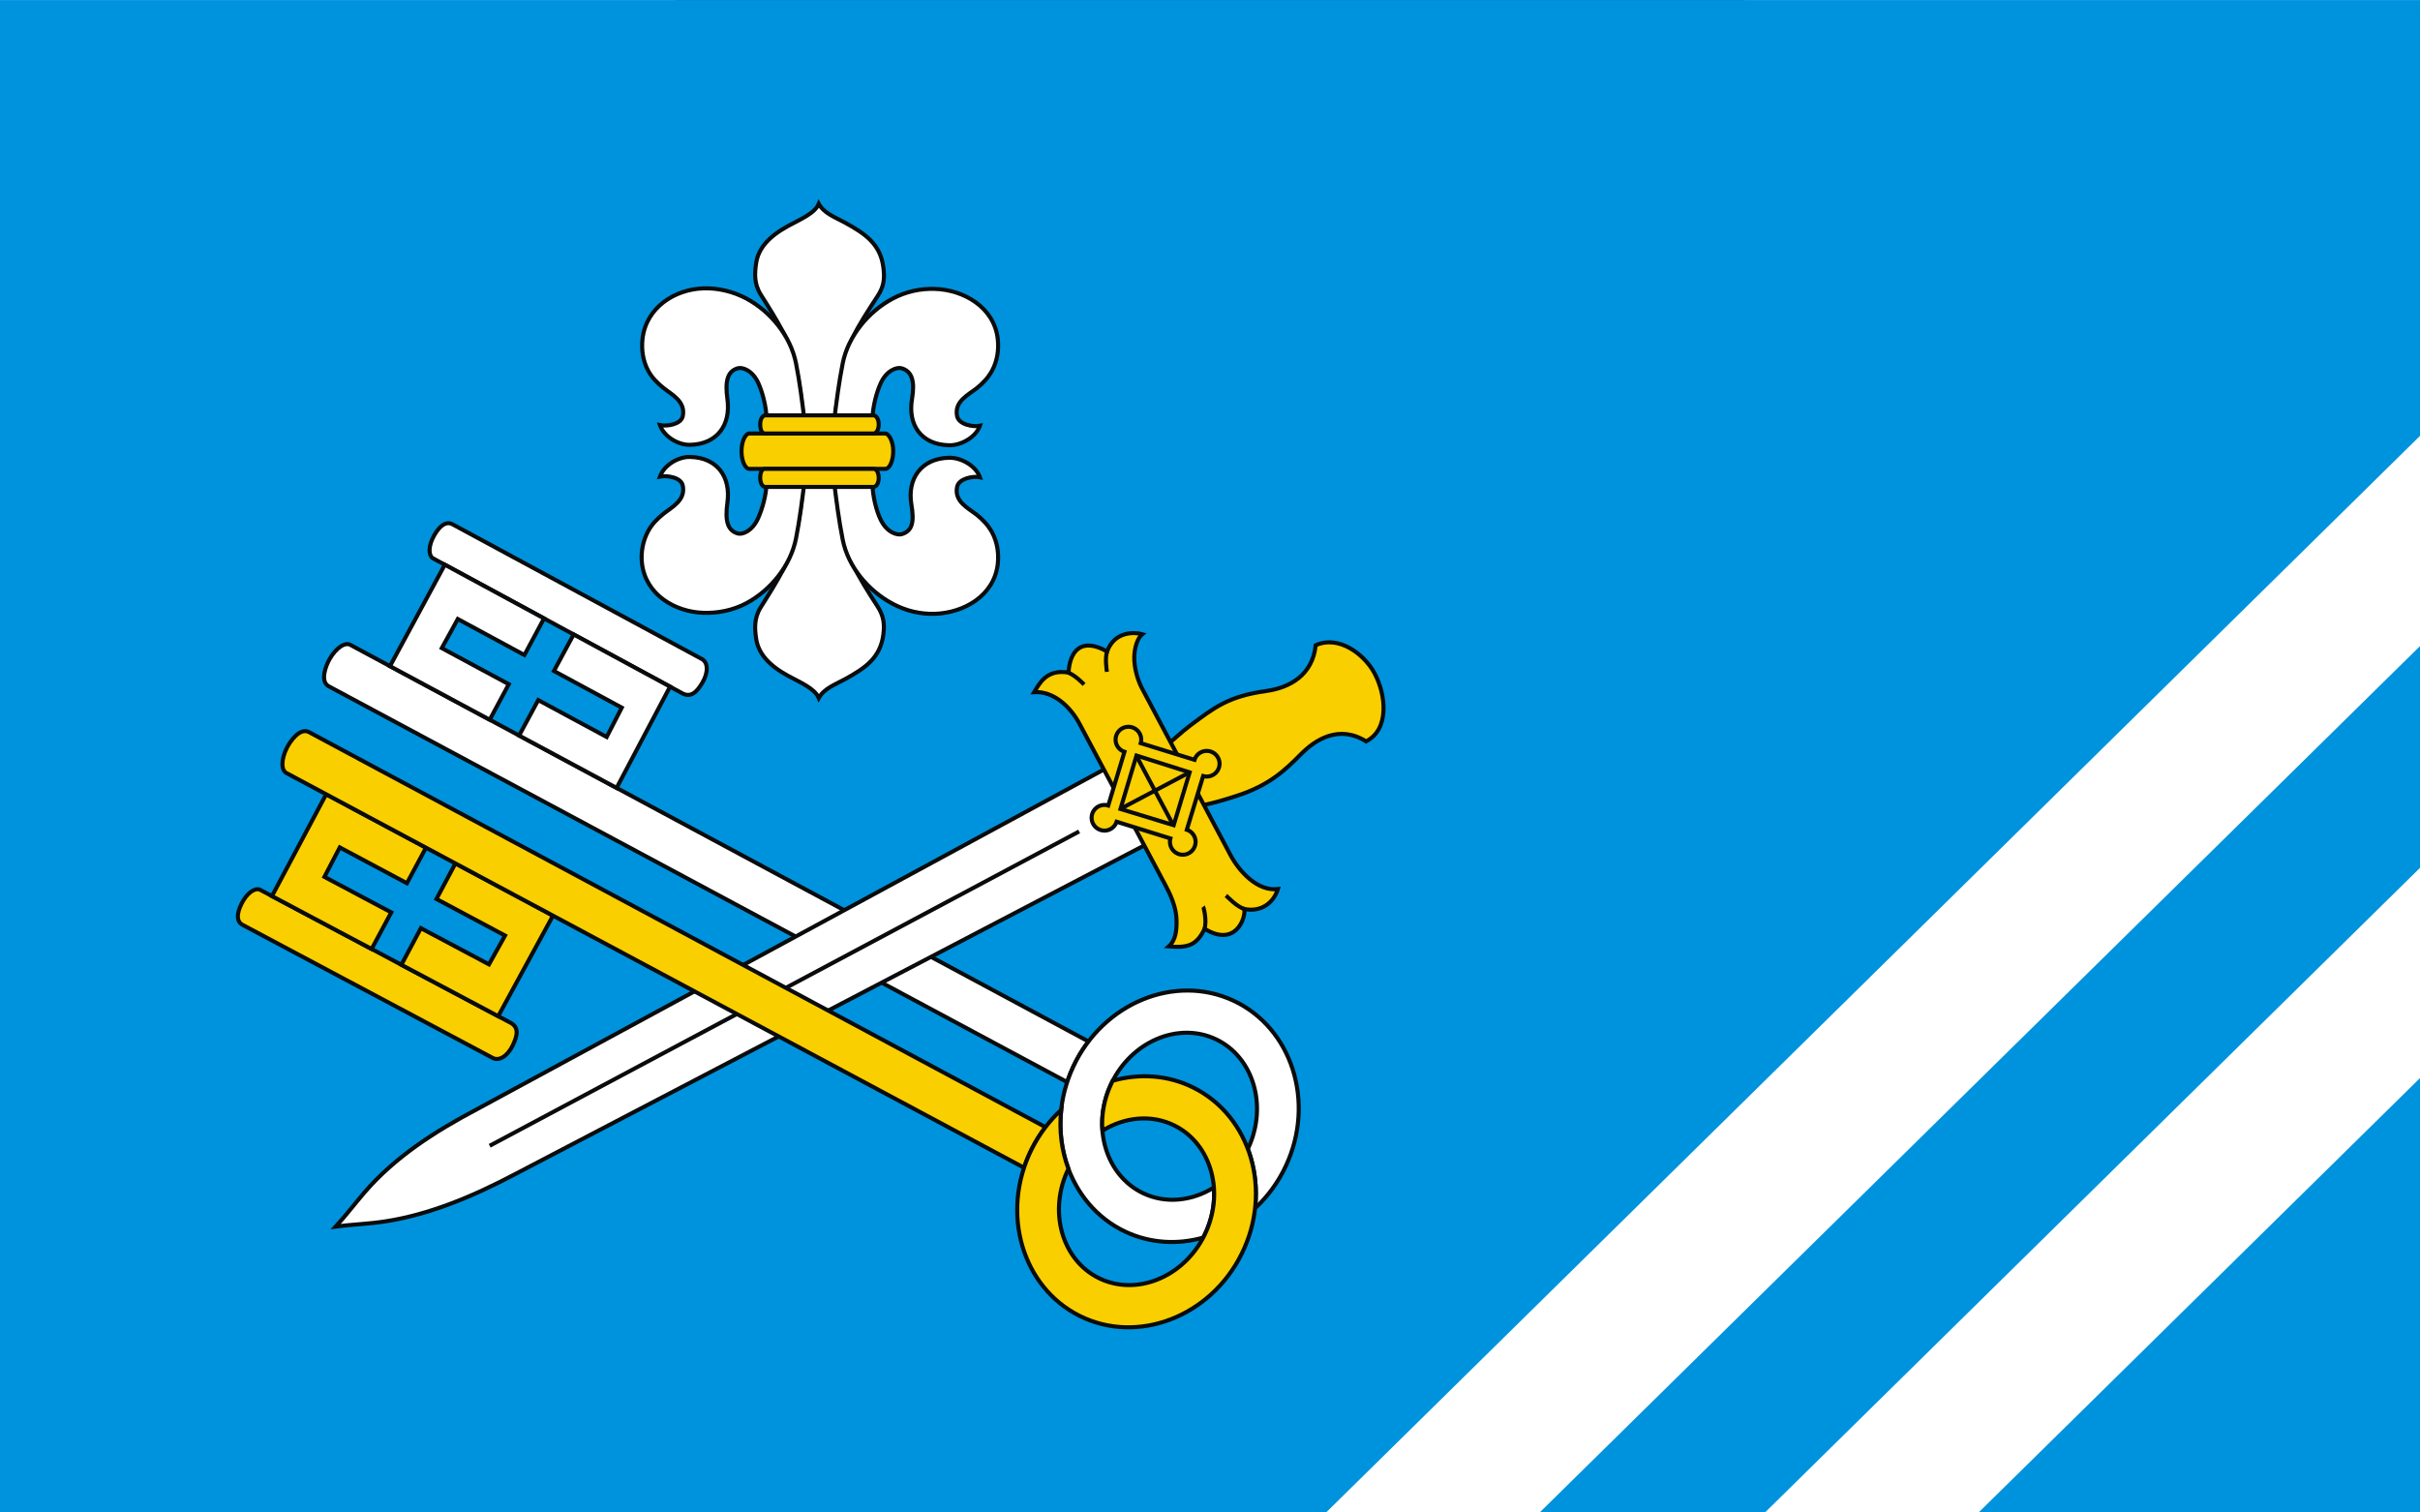
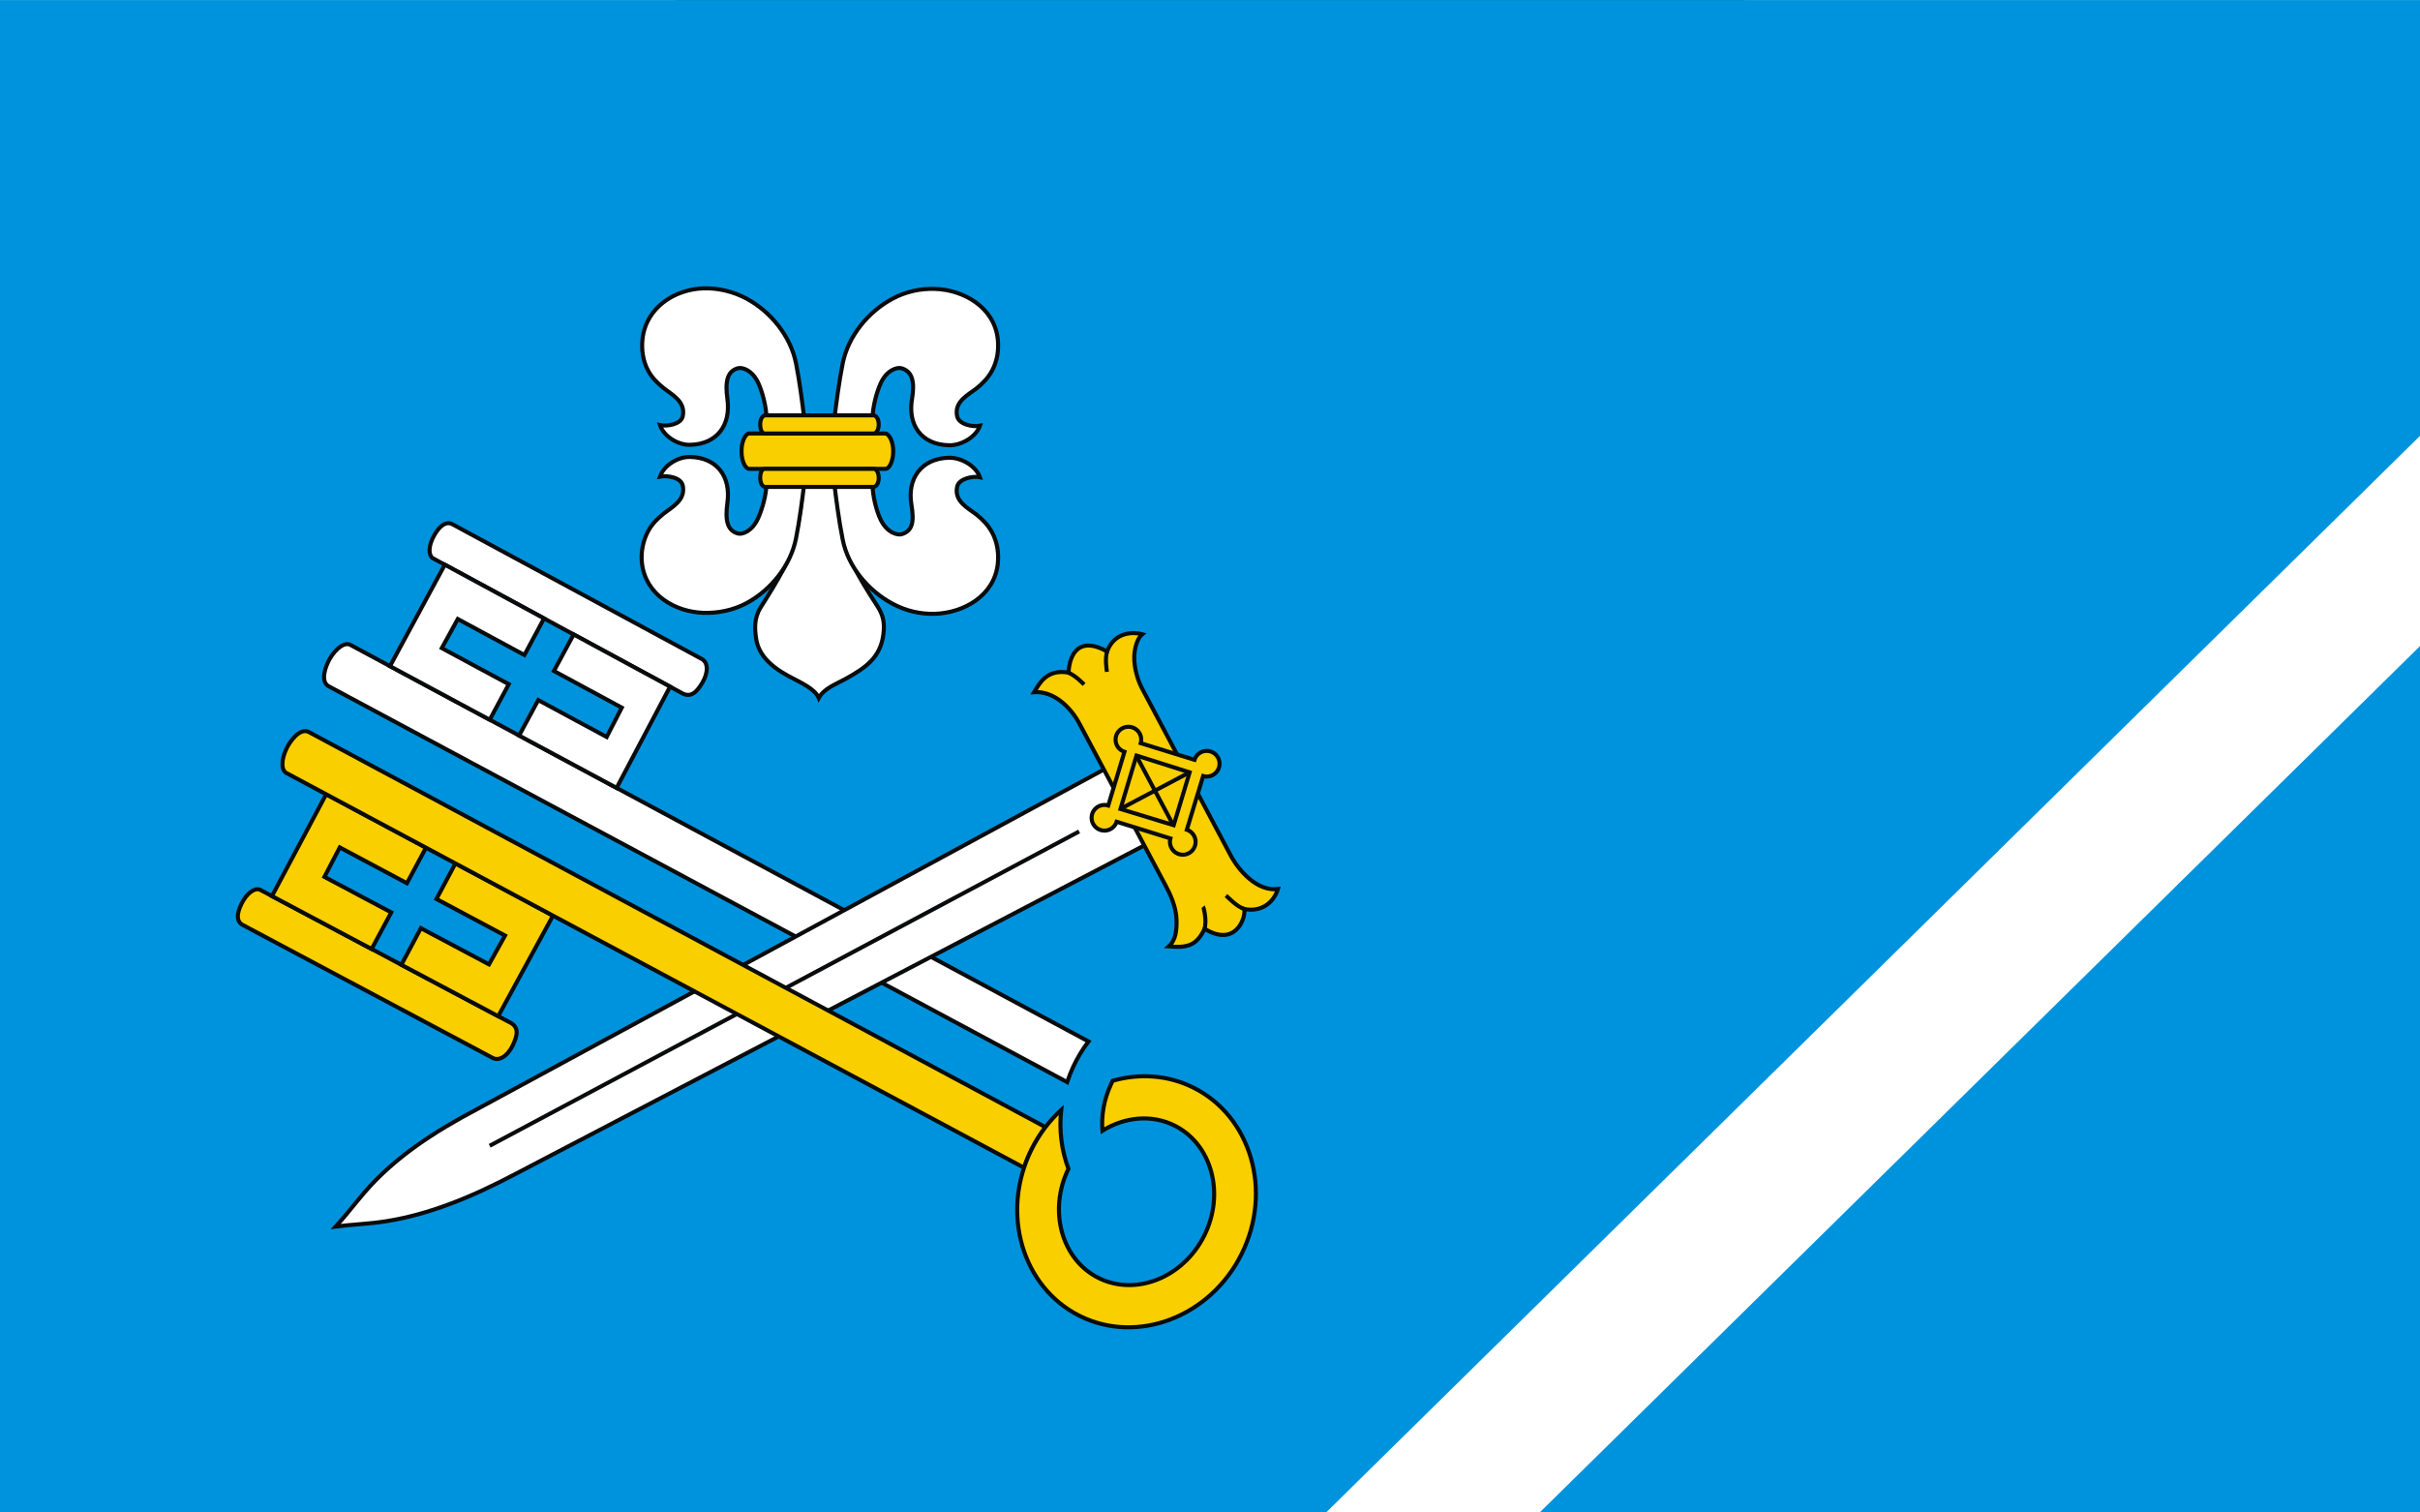
<svg xmlns="http://www.w3.org/2000/svg" xmlns:ns1="http://sodipodi.sourceforge.net/DTD/sodipodi-0.dtd" xmlns:ns2="http://www.inkscape.org/namespaces/inkscape" xml:space="preserve" width="800" height="500" style="shape-rendering:geometricPrecision; text-rendering:geometricPrecision; image-rendering:optimizeQuality; fill-rule:evenodd; clip-rule:evenodd" viewBox="0 0 210 297" id="svg2" ns1:version="0.32" ns2:version="0.45.1" ns1:docname="POL Czyżew flag.svg" ns2:output_extension="org.inkscape.output.svg.inkscape" ns1:docbase="C:\Users\Mistrz\Desktop" version="1.0">
  <rect x="0" y="0" width="210" height="297" fill="#333333" stroke="none" />
  <ns1:namedview ns2:window-height="480" ns2:window-width="640" ns2:pageshadow="2" ns2:pageopacity="0.0" guidetolerance="10.0" gridtolerance="10.0" objecttolerance="10.0" borderopacity="1.0" bordercolor="#666666" pagecolor="#ffffff" id="base" />
  <defs id="defs4">
    <style type="text/css" id="style6">
   
    .str0 {stroke:#0A0B0C;stroke-width:0.353}
    .fil2 {fill:none}
    .fil0 {fill:#0093DD}
    .fil1 {fill:white}
    .fil3 {fill:#FACF00}
   
  </style>
  </defs>
  <g id="Warstwa_x0020_1" transform="matrix(2.263,0,0,2.263,-132.6,-187.534)">
    <g id="_109254824">
      <rect id="_108970032" class="fil0" y="82.875" width="210" height="131.25" x="0" style="fill:#0093dd" />
      <g id="g12">
        <path id="_108969960" class="fil1 str0" d="M 94.45,173.24 L 30.454,138.855 C 29.966,138.531 29.164,139.077 28.596,140.068 C 28.292,140.599 27.727,141.998 28.535,142.426 L 92.6,176.766 C 92.748,176.316 92.923,175.869 93.129,175.428 C 93.498,174.636 93.944,173.905 94.45,173.24 L 94.45,173.24 z " style="fill:#ffffff;stroke:#0a0b0c;stroke-width:0.353" />
        <path id="_108938008" class="fil1 str0" d="M 96.868,149.057 L 41.399,179.112 C 37.745,181.041 34.257,183.268 31.588,186.385 C 30.773,187.337 30.012,188.34 29.136,189.298 C 30.444,189.124 31.937,189.082 33.423,188.853 C 37.242,188.265 40.977,186.718 44.723,184.738 L 100.371,155.664 L 96.868,149.057 L 96.868,149.057 z " style="fill:#ffffff;stroke:#0a0b0c;stroke-width:0.353" />
        <line id="_108937936" class="fil2 str0" x1="42.49" y1="182.291" x2="93.64" y2="155.017" style="fill:none;stroke:#0a0b0c;stroke-width:0.353" />
-         <path id="_108937864" class="fil3 str0" d="M 100.865,147.871 C 101.77,147.105 102.566,146.352 103.307,145.8 C 105.368,144.264 106.585,143.286 109.876,142.829 C 111.904,142.548 113.898,141.452 114.165,138.857 C 116.224,137.943 118.405,139.7 119.247,141.245 C 120.289,143.158 120.577,146.169 118.537,147.198 C 116.204,145.74 114.159,147.019 112.87,148.325 C 111.505,149.705 110.135,151.011 107.358,151.911 C 106.271,152.263 105.052,152.662 103.468,152.887 L 100.865,147.871 L 100.865,147.871 z " style="fill:#facf00;stroke:#0a0b0c;stroke-width:0.353" />
        <path id="_108937792" class="fil3 str0" d="M 89.738,142.929 C 91.406,142.822 92.873,144.176 93.677,145.686 L 101.131,159.689 C 101.521,160.421 102.063,161.54 102.09,162.691 C 102.111,163.58 102.034,164.442 101.416,164.994 C 103.06,165.132 103.834,164.911 104.527,163.462 C 107.17,165.087 108.104,162.586 107.975,161.746 C 109.398,162.034 110.5,161.247 110.885,160.016 C 109.107,160.236 107.51,158.459 106.775,157.075 L 99.086,142.587 C 98.778,142.006 98.394,140.9 98.422,139.853 C 98.443,139.056 98.7,138.248 99.113,137.899 C 98.405,137.705 96.714,137.646 96.062,139.4 C 93.744,138.091 92.819,139.469 92.717,141.232 C 90.807,140.908 90.187,142.186 89.738,142.929 L 89.738,142.929 z " style="fill:#facf00;stroke:#0a0b0c;stroke-width:0.353" />
        <path id="_108937720" class="fil2 str0" d="M 107.994,161.746 C 107.365,161.601 106.482,160.659 106.38,160.576" style="fill:none;stroke:#0a0b0c;stroke-width:0.353" />
        <path id="_108937648" class="fil2 str0" d="M 104.517,163.483 C 104.744,162.69 104.422,161.569 104.4,161.541" style="fill:none;stroke:#0a0b0c;stroke-width:0.353" />
        <path id="_108937576" class="fil3 str0" d="M 98.983,147.356 L 103.648,148.8 C 103.792,148.351 104.214,148.025 104.71,148.025 C 105.324,148.025 105.825,148.526 105.825,149.14 C 105.825,149.754 105.324,150.255 104.71,150.255 C 104.602,150.255 104.498,150.239 104.4,150.21 L 102.983,154.866 C 103.425,155.014 103.745,155.433 103.745,155.923 C 103.745,156.537 103.244,157.038 102.63,157.038 C 102.016,157.038 101.515,156.537 101.515,155.923 C 101.515,155.819 101.529,155.718 101.556,155.622 L 96.893,154.174 C 96.747,154.621 96.326,154.945 95.833,154.945 C 95.219,154.945 94.718,154.444 94.718,153.83 C 94.718,153.216 95.219,152.715 95.833,152.715 C 95.948,152.715 96.059,152.733 96.164,152.766 L 97.572,148.107 C 97.124,147.963 96.798,147.541 96.798,147.046 C 96.798,146.432 97.299,145.932 97.913,145.932 C 98.527,145.932 99.027,146.432 99.027,147.046 C 99.027,147.154 99.012,147.258 98.983,147.356 L 98.983,147.356 z " style="fill:#facf00;stroke:#0a0b0c;stroke-width:0.353" />
        <polygon id="_108937504" class="fil2 str0" points="98.615,148.43 103.227,149.89 101.842,154.475 97.224,153.066 98.615,148.43 " style="fill:none;stroke:#0a0b0c;stroke-width:0.353" />
        <line id="_108937432" class="fil2 str0" x1="98.625" y1="148.492" x2="101.785" y2="154.429" style="fill:none;stroke:#0a0b0c;stroke-width:0.353" />
        <line id="_108937360" class="fil2 str0" x1="97.3" y1="153.015" x2="103.161" y2="149.918" style="fill:none;stroke:#0a0b0c;stroke-width:0.353" />
        <path id="_108937288" class="fil2 str0" d="M 92.683,141.233 C 93.288,141.458 93.978,142.173 94.069,142.269" style="fill:none;stroke:#0a0b0c;stroke-width:0.353" />
        <path id="_108937216" class="fil2 str0" d="M 96.068,139.386 C 95.859,139.997 96.033,141.036 96.05,141.167" style="fill:none;stroke:#0a0b0c;stroke-width:0.353" />
-         <path id="_108937144" class="fil1 str0" d="M 69.725,119.222 C 69.424,116.35 69.108,113.846 68.011,111.79 C 67.353,110.558 66.675,109.481 66.017,108.438 C 65.403,107.464 65.494,106.535 65.606,105.737 C 65.792,104.407 66.743,103.374 68.386,102.477 C 69.435,101.905 70.7,101.388 71.046,100.556 C 71.508,101.386 72.456,101.718 73.31,102.183 C 75.074,103.146 76.39,104.043 76.65,106.064 C 76.77,106.992 76.727,107.686 76.157,108.555 C 75.43,109.663 74.432,111.204 74.085,112.005 C 73.224,113.998 72.68,116.836 72.45,119.22 L 69.725,119.222 L 69.725,119.222 z " style="fill:#ffffff;stroke:#0a0b0c;stroke-width:0.353" />
        <path id="_108937072" class="fil1 str0" d="M 69.725,124.771 C 69.424,127.643 69.108,130.147 68.011,132.203 C 67.353,133.435 66.675,134.512 66.017,135.555 C 65.403,136.529 65.494,137.458 65.606,138.256 C 65.792,139.586 66.743,140.619 68.386,141.516 C 69.435,142.088 70.7,142.605 71.046,143.437 C 71.508,142.607 72.456,142.275 73.31,141.81 C 75.074,140.847 76.39,139.95 76.65,137.929 C 76.77,137.001 76.683,136.307 76.113,135.438 C 75.386,134.329 74.432,132.789 74.085,131.988 C 73.224,129.995 72.68,127.157 72.45,124.773 L 69.725,124.771 L 69.725,124.771 z " style="fill:#ffffff;stroke:#0a0b0c;stroke-width:0.353" />
        <path id="_108937000" class="fil1 str0" d="M 57.264,119.76 C 57.62,120.759 58.848,121.491 59.877,121.468 C 62.245,121.416 63.429,119.728 63.118,117.498 C 62.902,115.942 63.116,115.077 64.034,114.821 C 64.398,114.72 65.284,114.971 65.807,116.124 C 66.174,116.936 66.495,118.189 66.515,119.186 L 69.787,119.189 C 69.616,117.801 69.393,116.02 69.071,114.395 C 68.602,112.024 66.866,109.907 64.792,108.789 C 63.624,108.159 62.296,107.852 61.055,107.89 C 58.55,107.967 56.055,109.552 55.752,112.285 C 55.646,113.238 55.799,114.219 56.248,115.043 C 56.575,115.644 57.044,116.112 57.577,116.539 C 58.291,117.11 59.518,117.707 59.244,118.989 C 59.089,119.713 57.854,119.88 57.264,119.76 L 57.264,119.76 z " style="fill:#ffffff;stroke:#0a0b0c;stroke-width:0.353" />
        <path id="_108936928" class="fil1 str0" d="M 85.03,119.817 C 84.671,120.816 83.391,121.528 82.353,121.506 C 79.922,121.454 78.759,119.727 79.136,117.497 C 79.399,115.948 79.139,115.076 78.211,114.82 C 77.844,114.719 76.949,114.97 76.421,116.123 C 76.05,116.935 75.727,118.188 75.706,119.185 L 72.401,119.188 C 72.574,117.8 72.799,116.019 73.124,114.394 C 73.598,112.023 75.351,109.906 77.446,108.788 C 78.626,108.158 79.867,107.901 81.121,107.939 C 83.65,108.016 86.27,109.551 86.577,112.284 C 86.684,113.237 86.528,114.218 86.076,115.042 C 85.745,115.643 85.291,116.131 84.753,116.557 C 84.031,117.128 82.773,117.706 83.05,118.988 C 83.206,119.712 84.434,119.938 85.03,119.817 L 85.03,119.817 z " style="fill:#ffffff;stroke:#0a0b0c;stroke-width:0.353" />
        <path id="_108936856" class="fil1 str0" d="M 85.03,124.279 C 84.671,123.28 83.391,122.568 82.353,122.59 C 79.922,122.642 78.707,124.422 79.084,126.651 C 79.347,128.2 79.157,128.944 78.237,129.224 C 77.905,129.325 76.984,129.126 76.421,127.973 C 76.03,127.17 75.727,125.908 75.706,124.911 L 72.401,124.908 C 72.574,126.296 72.799,128.077 73.124,129.702 C 73.598,132.073 75.351,134.137 77.446,135.256 C 78.625,135.886 79.867,136.169 81.121,136.131 C 83.65,136.054 86.271,134.545 86.577,131.812 C 86.684,130.859 86.528,129.878 86.076,129.054 C 85.745,128.453 85.291,127.965 84.753,127.539 C 84.031,126.968 82.773,126.39 83.05,125.108 C 83.206,124.384 84.434,124.159 85.03,124.279 L 85.03,124.279 z " style="fill:#ffffff;stroke:#0a0b0c;stroke-width:0.353" />
        <path id="_108936784" class="fil1 str0" d="M 57.264,124.227 C 57.62,123.228 58.848,122.496 59.877,122.519 C 62.245,122.571 63.429,124.259 63.118,126.489 C 62.902,128.045 63.116,128.91 64.034,129.166 C 64.397,129.267 65.26,128.991 65.782,127.838 C 66.149,127.026 66.495,125.798 66.515,124.801 L 69.787,124.798 C 69.616,126.186 69.393,127.967 69.071,129.592 C 68.602,131.963 66.866,134.08 64.792,135.198 C 63.624,135.828 62.296,136.085 61.055,136.047 C 58.55,135.97 56.005,134.46 55.702,131.727 C 55.596,130.774 55.799,129.768 56.248,128.944 C 56.575,128.343 57.044,127.875 57.577,127.448 C 58.291,126.877 59.518,126.28 59.244,124.998 C 59.089,124.274 57.854,124.106 57.264,124.227 L 57.264,124.227 z " style="fill:#ffffff;stroke:#0a0b0c;stroke-width:0.353" />
        <path id="_108936712" class="fil3 str0" d="M 65.023,120.483 L 76.797,120.483 C 77.139,120.483 77.507,121.173 77.507,122.017 L 77.507,122.017 C 77.507,122.861 77.183,123.552 76.841,123.552 L 65.008,123.552 C 64.666,123.552 64.342,122.861 64.342,122.017 L 64.342,122.017 C 64.342,121.173 64.68,120.483 65.023,120.483 L 65.023,120.483 z " style="fill:#facf00;stroke:#0a0b0c;stroke-width:0.353" />
        <path id="_108936640" class="fil3 str0" d="M 66.366,120.483 L 75.795,120.483 C 76.063,120.483 76.248,120.13 76.248,119.698 L 76.248,119.698 C 76.248,119.265 76.053,118.912 75.785,118.912 L 66.413,118.912 C 66.146,118.912 65.965,119.265 65.965,119.698 L 65.965,119.698 C 65.965,120.13 66.098,120.483 66.366,120.483 L 66.366,120.483 z " style="fill:#facf00;stroke:#0a0b0c;stroke-width:0.353" />
        <path id="_108936568" class="fil3 str0" d="M 66.366,123.552 L 75.795,123.552 C 76.063,123.552 76.248,123.906 76.248,124.338 L 76.248,124.338 C 76.248,124.77 76.053,125.123 75.785,125.123 L 66.413,125.123 C 66.146,125.123 65.965,124.77 65.965,124.338 L 65.965,124.338 C 65.965,123.906 66.098,123.552 66.366,123.552 L 66.366,123.552 z " style="fill:#facf00;stroke:#0a0b0c;stroke-width:0.353" />
        <path id="_108936496" class="fil1 str0" d="M 39.197,128.327 L 60.811,140.007 C 61.506,140.309 61.443,141.267 60.957,142.088 C 60.456,142.935 59.928,143.487 59.084,142.963 L 37.539,131.298 C 37.147,130.994 37.183,130.18 37.691,129.298 C 38.193,128.426 38.722,128.124 39.197,128.327 L 39.197,128.327 z " style="fill:#ffffff;stroke:#0a0b0c;stroke-width:0.353" />
        <path id="_108936424" class="fil1 str0" d="M 38.597,131.87 L 33.839,140.673 L 42.494,145.324 L 44.147,142.24 L 38.335,139.108 L 39.725,136.583 L 45.504,139.707 L 47.205,136.531 L 38.597,131.87 L 38.597,131.87 z M 45.045,146.694 L 53.504,151.239 L 58.141,142.452 L 49.775,137.922 L 48.066,141.092 L 53.953,144.274 L 52.642,146.819 L 46.704,143.618 L 45.045,146.694 L 45.045,146.694 z " style="fill:#ffffff;stroke:#0a0b0c;stroke-width:0.353" />
        <path id="_108936352" class="fil3 str0" d="M 20.981,163.086 L 42.67,174.625 C 43.306,175.037 44.07,174.454 44.484,173.595 C 44.913,172.709 45.081,171.964 44.176,171.551 L 22.538,160.061 C 22.068,159.903 21.41,160.383 20.956,161.294 C 20.508,162.195 20.549,162.803 20.981,163.086 L 20.981,163.086 z " style="fill:#facf00;stroke:#0a0b0c;stroke-width:0.353" />
        <path id="_108936280" class="fil3 str0" d="M 23.6,160.625 L 28.3,151.791 L 36.963,156.426 L 35.309,159.509 L 29.484,156.402 L 28.15,158.957 L 33.95,162.041 L 32.246,165.216 L 23.6,160.625 L 23.6,160.625 z M 39.516,157.792 L 47.983,162.323 L 43.23,171.048 L 34.827,166.586 L 36.521,163.409 L 42.43,166.551 L 43.824,164.051 L 37.872,160.876 L 39.516,157.792 L 39.516,157.792 z " style="fill:#facf00;stroke:#0a0b0c;stroke-width:0.353" />
-         <path id="_108936208" class="fil1 str0" d="M 108.306,182.506 C 108.297,182.526 108.287,182.545 108.278,182.565 C 108.879,184.16 109.103,185.928 108.907,187.711 C 109.989,186.708 110.909,185.471 111.58,184.032 C 114.156,178.509 112.112,172.071 107.031,169.701 C 101.95,167.332 95.704,169.905 93.128,175.429 C 90.553,180.952 92.596,187.39 97.677,189.76 C 99.834,190.765 102.2,190.88 104.406,190.258 C 104.439,190.196 104.471,190.134 104.502,190.071 C 105.176,188.714 105.437,187.269 105.332,185.907 C 103.469,187.074 101.205,187.347 99.231,186.427 C 95.953,184.898 94.682,180.643 96.402,176.955 C 98.122,173.267 102.198,171.506 105.476,173.034 C 108.755,174.563 110.026,178.818 108.306,182.506 L 108.306,182.506 z " style="fill:#ffffff;stroke:#0a0b0c;stroke-width:0.353" />
        <path id="_108936136" class="fil3 str0" d="M 88.857,184.194 L 24.911,149.977 C 24.372,149.751 24.382,148.78 24.893,147.759 C 25.167,147.212 26.02,145.966 26.824,146.402 L 90.716,180.673 C 90.259,181.271 89.851,181.922 89.502,182.624 C 89.246,183.14 89.032,183.664 88.857,184.194 L 88.857,184.194 z " style="fill:#facf00;stroke:#0a0b0c;stroke-width:0.353" />
        <path id="_108936064" class="fil3 str0" d="M 89.502,182.624 C 90.168,181.282 91.052,180.125 92.08,179.178 C 91.891,180.951 92.116,182.704 92.709,184.289 C 90.942,187.921 92.112,192.168 95.335,193.768 C 98.575,195.376 102.693,193.715 104.503,190.07 C 106.312,186.425 105.145,182.141 101.905,180.532 C 99.908,179.541 97.578,179.792 95.66,180.984 C 95.554,179.669 95.786,178.275 96.402,176.955 C 96.45,176.851 96.501,176.75 96.552,176.65 C 98.852,175.995 101.322,176.137 103.541,177.238 C 108.562,179.731 110.448,186.217 107.738,191.676 C 105.028,197.136 98.722,199.555 93.7,197.062 C 88.678,194.569 86.793,188.083 89.502,182.624 L 89.502,182.624 z " style="fill:#facf00;stroke:#0a0b0c;stroke-width:0.353" />
      </g>
-       <polygon id="_109255952" class="fil1" points="153.138,214.125 210,158.163 210,176.403 171.671,214.125 153.138,214.125 " style="fill:#ffffff" />
      <polygon id="_109254776" class="fil1" points="115.052,214.125 210,120.68 210,138.92 133.584,214.125 115.052,214.125 " style="fill:#ffffff" />
    </g>
  </g>
</svg>